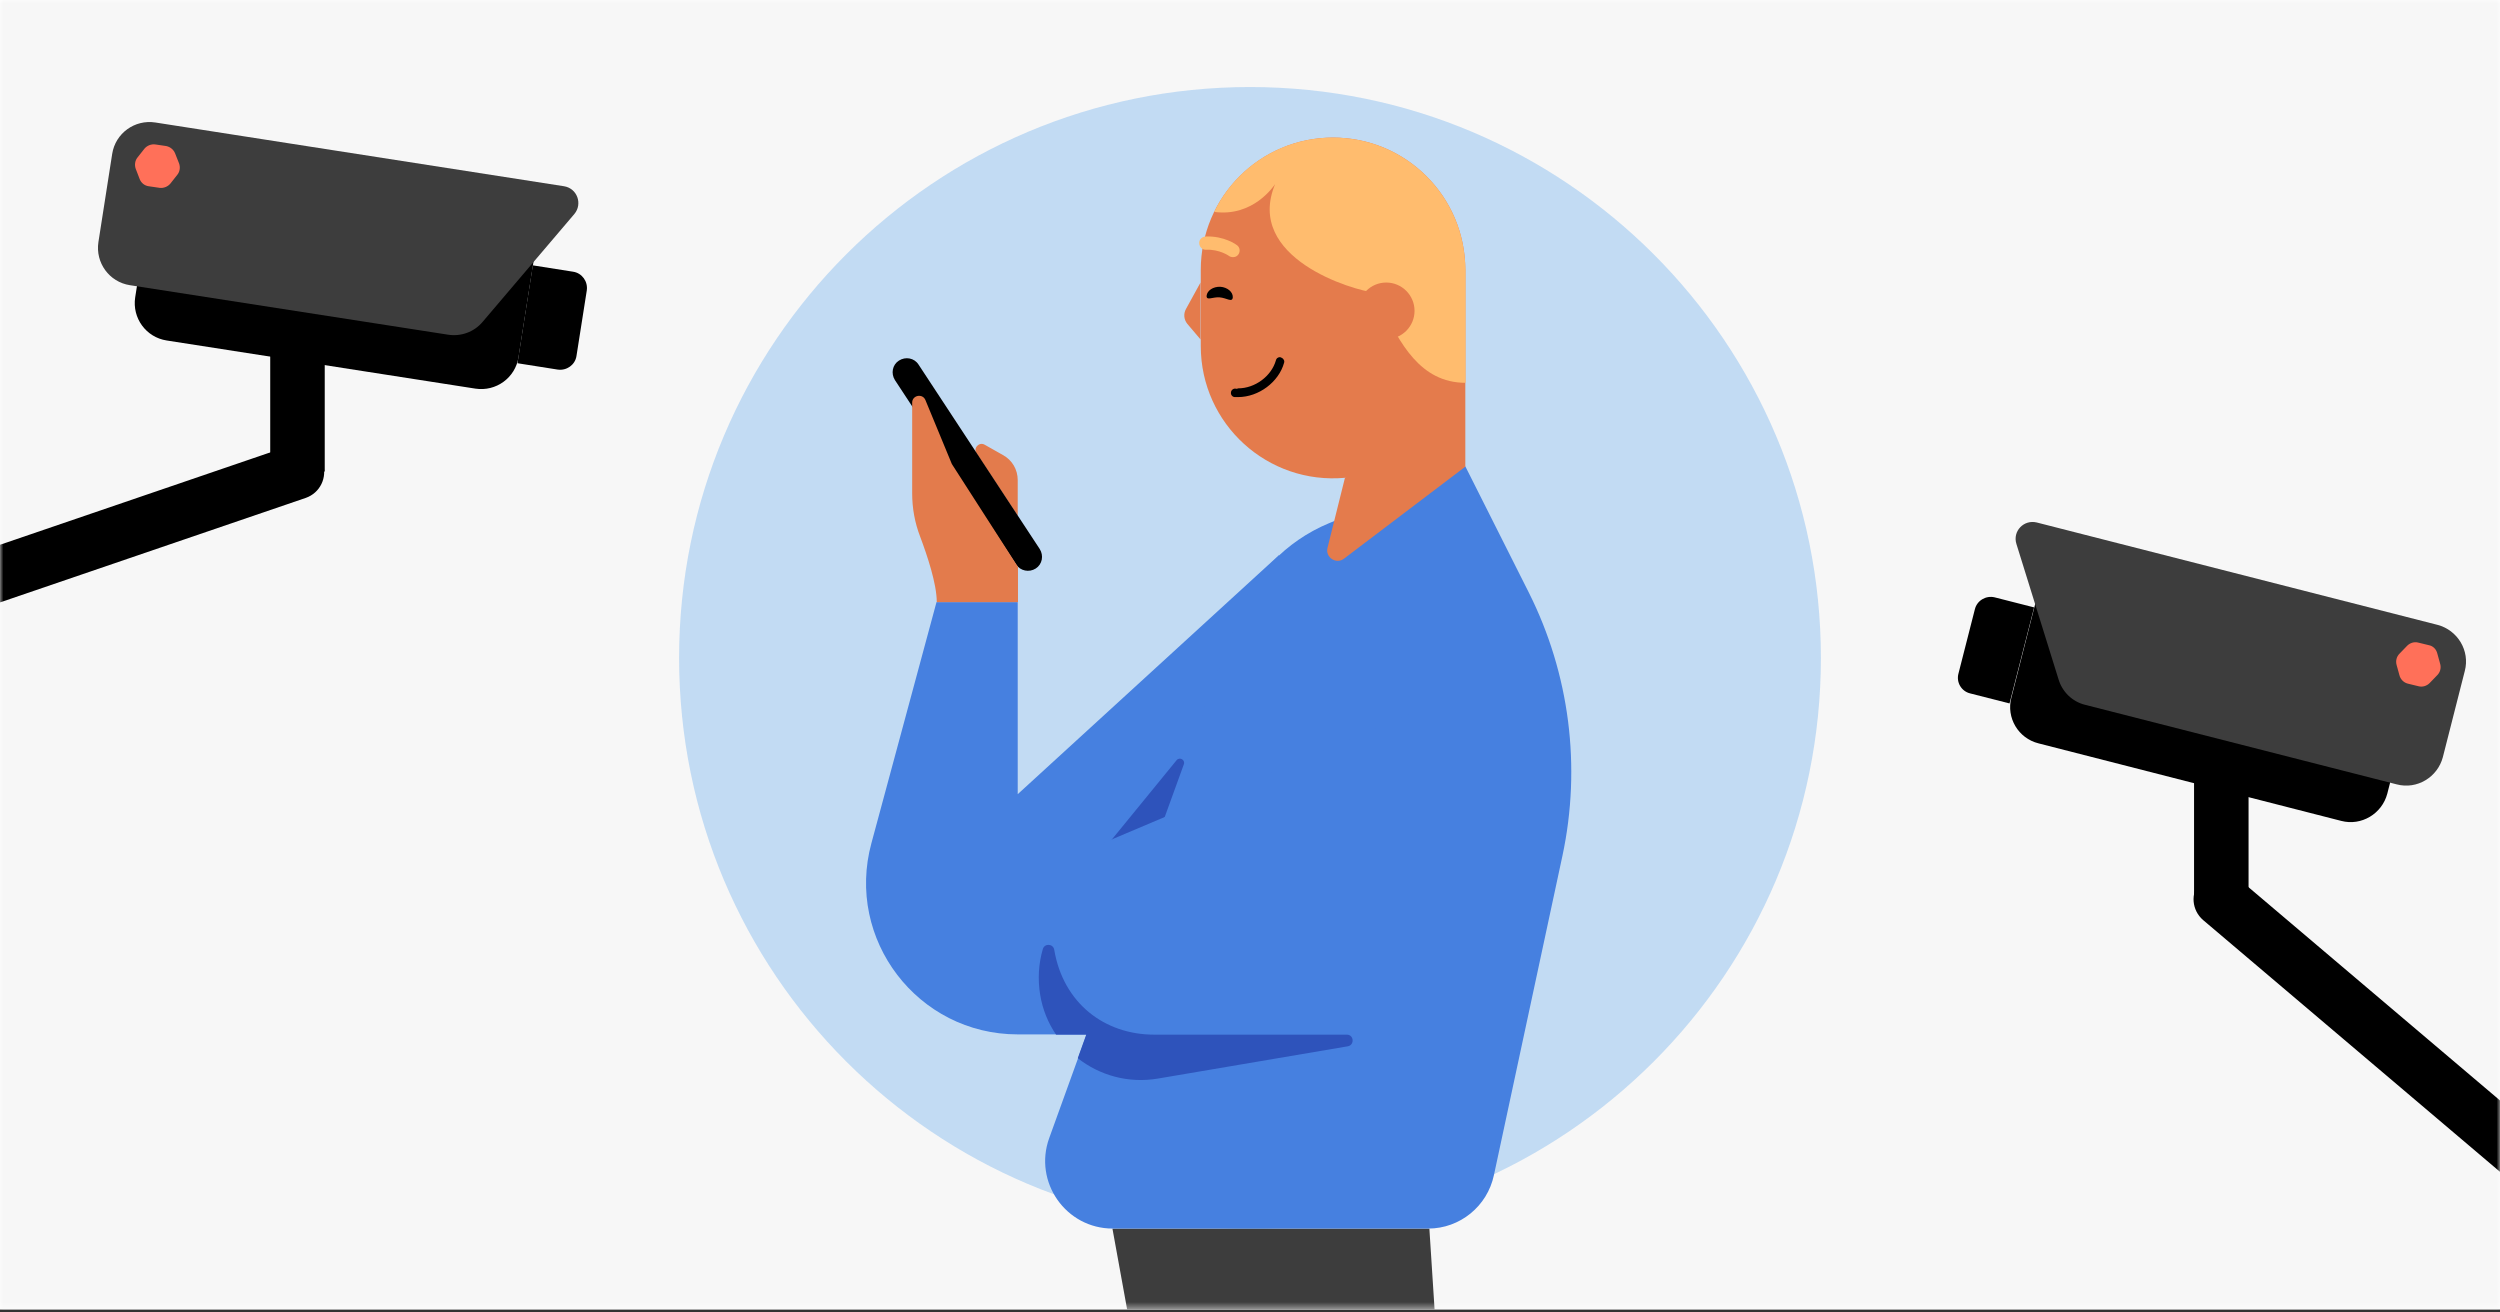
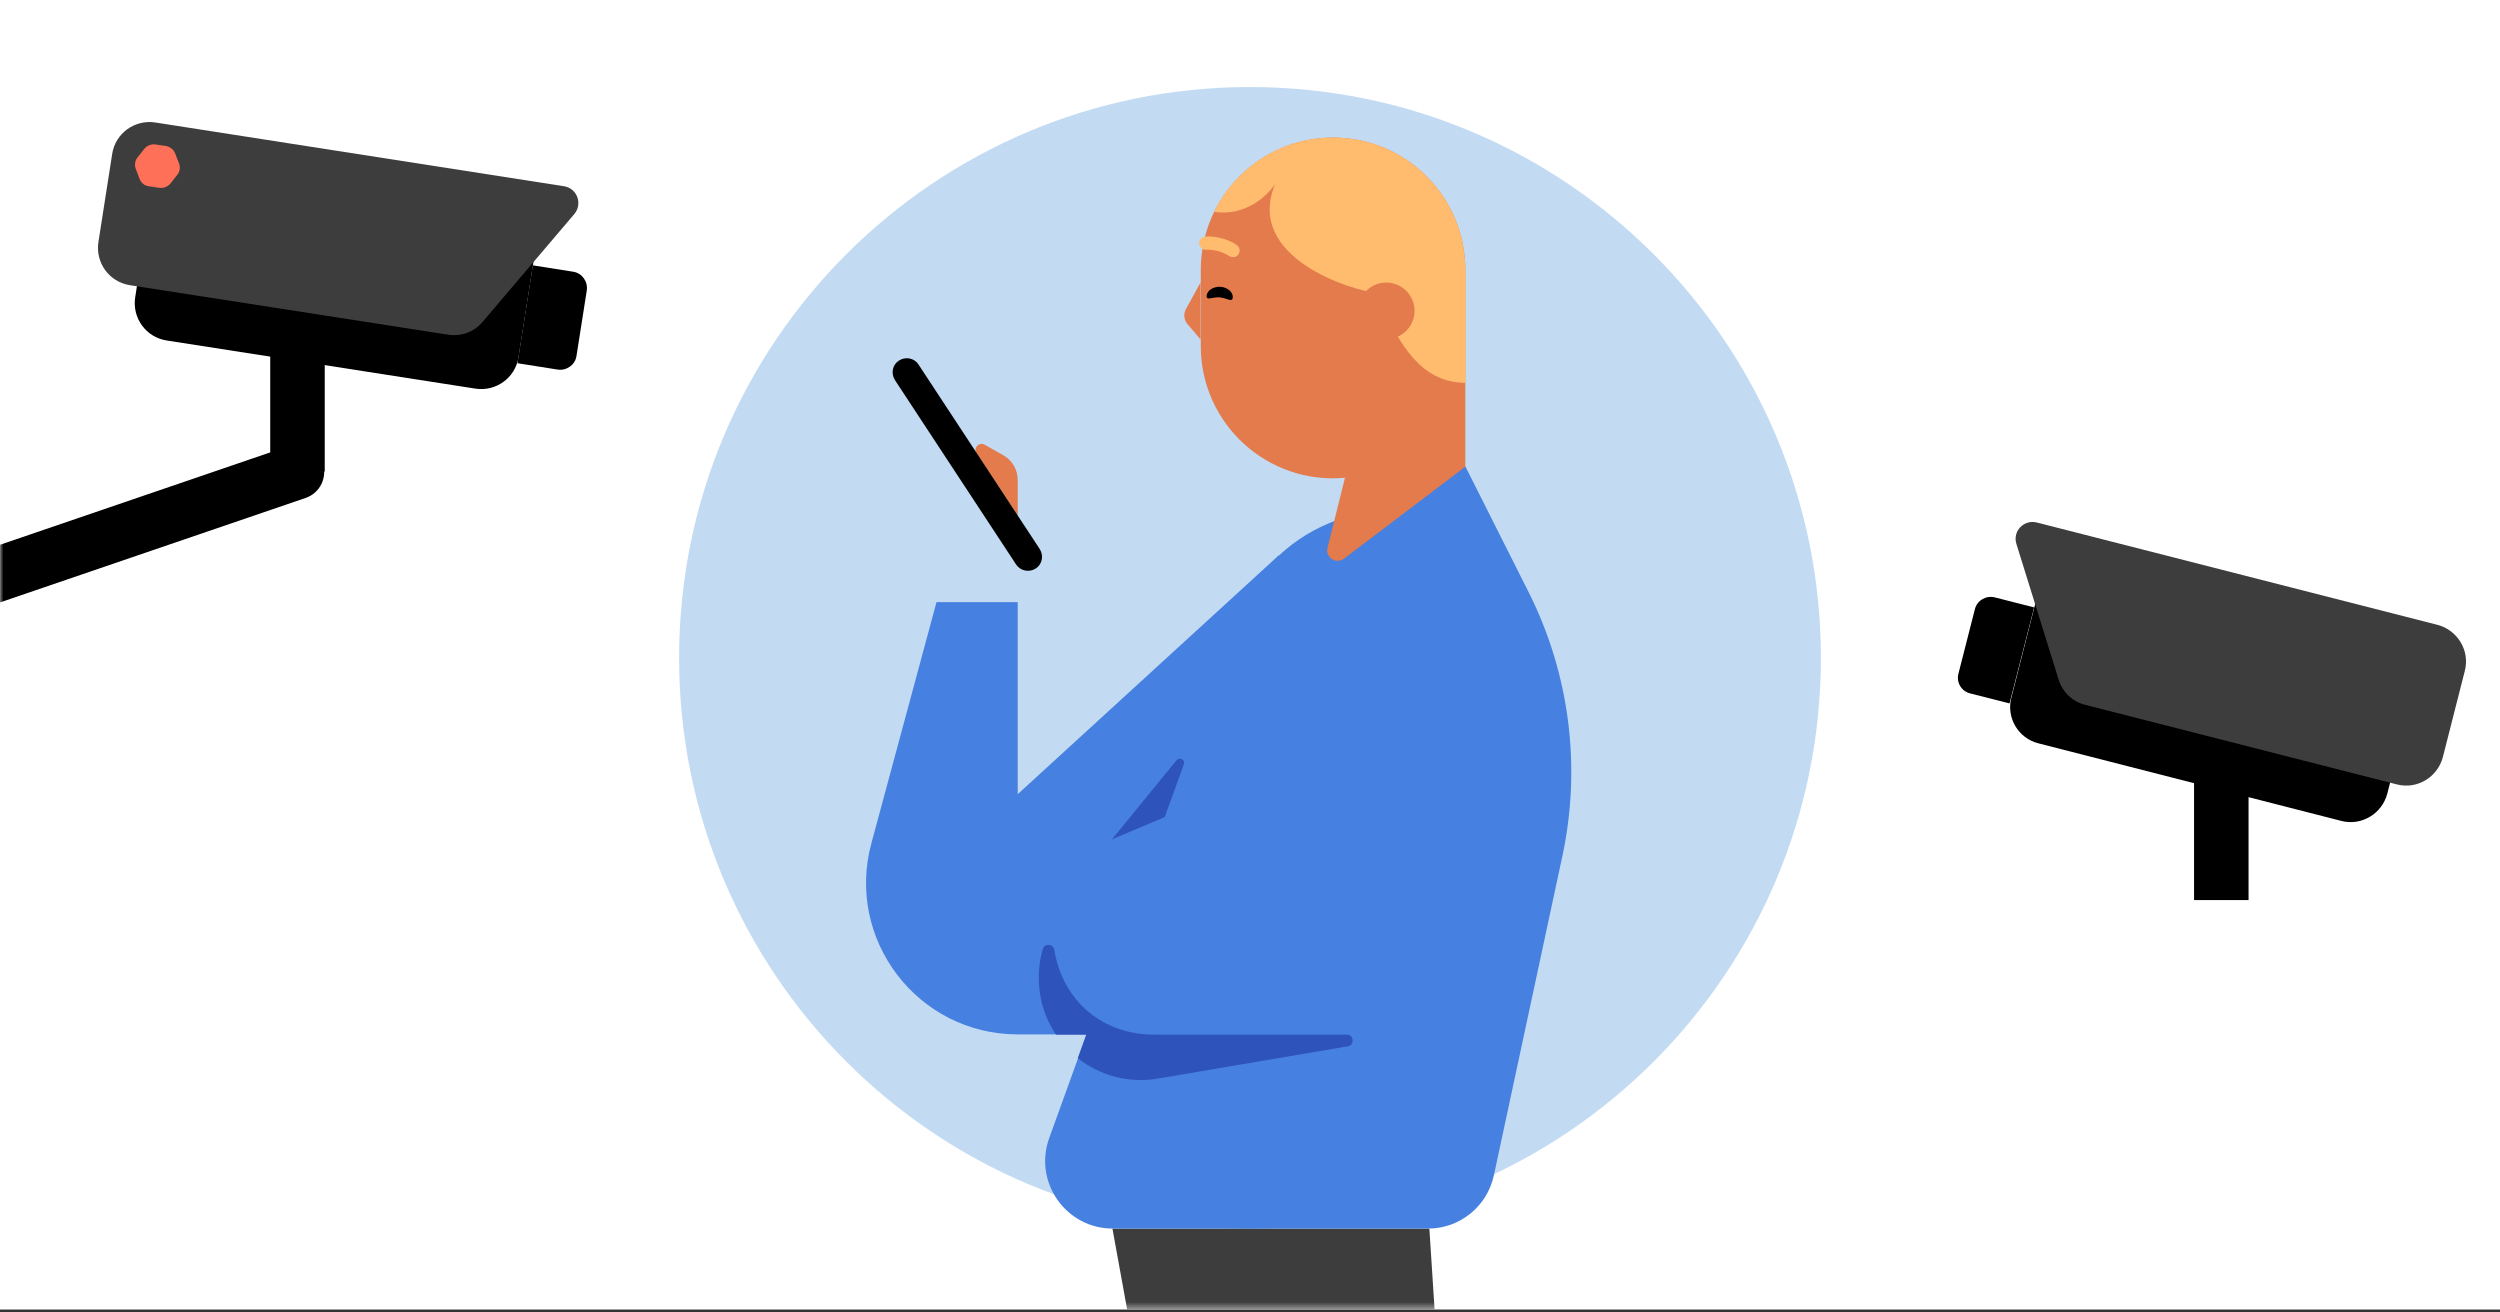
<svg xmlns="http://www.w3.org/2000/svg" width="360" height="189" viewBox="0 0 360 189" fill="none">
  <rect x="0" y="0" width="360" height="189" fill="#333333" stroke="none" />
  <g clip-path="url(#clip0_2307_59729)">
    <rect width="360" height="188.571" fill="white" />
    <g clip-path="url(#clip1_2307_59729)">
      <mask id="mask0_2307_59729" style="mask-type:luminance" maskUnits="userSpaceOnUse" x="0" y="0" width="360" height="189">
-         <path d="M0 0H360V188.571H0V0Z" fill="white" />
-       </mask>
+         </mask>
      <g mask="url(#mask0_2307_59729)">
        <path d="M0 0H360V188.571H0V0Z" fill="#F7F7F7" />
      </g>
      <mask id="mask1_2307_59729" style="mask-type:luminance" maskUnits="userSpaceOnUse" x="0" y="0" width="360" height="189">
        <path d="M0 0H360V188.571H0V0Z" fill="white" />
      </mask>
      <g mask="url(#mask1_2307_59729)">
        <path d="M180 176.952C225.403 176.952 262.209 140.146 262.209 94.743C262.209 49.34 225.403 12.533 180 12.533C134.596 12.533 97.79 49.34 97.79 94.743C97.79 140.146 134.596 176.952 180 176.952Z" fill="#C2DBF3" />
      </g>
      <mask id="mask2_2307_59729" style="mask-type:luminance" maskUnits="userSpaceOnUse" x="0" y="0" width="360" height="189">
        <path d="M0 0H360V188.571H0V0Z" fill="white" />
      </mask>
      <g mask="url(#mask2_2307_59729)">
        <path d="M38.913 67.898L38.913 32.013L46.761 32.013L46.761 67.898L38.913 67.898Z" fill="black" />
        <path d="M-24.381 86.781L41.486 64.267C43.543 63.581 45.752 64.648 46.476 66.705C47.162 68.762 46.095 70.972 44.038 71.695L-21.828 94.21L-24.381 86.781Z" fill="black" />
        <path d="M68.457 55.962L24 49.029C21.029 48.572 19.01 45.791 19.467 42.819L22.248 25.105L77.448 33.715L74.667 51.429C74.21 54.4 71.429 56.419 68.457 55.962Z" fill="black" />
        <path d="M80.305 53.219L74.515 52.305L76.724 38.21L82.515 39.124C83.81 39.315 84.686 40.534 84.496 41.829L83.01 51.277C82.819 52.534 81.6 53.41 80.305 53.219Z" fill="black" />
        <path d="M64.496 48.191L18.705 41.067C15.734 40.61 13.715 37.829 14.172 34.857L16.153 22.172C16.61 19.2 19.391 17.181 22.362 17.638L81.22 26.819C83.124 27.124 83.924 29.372 82.705 30.819L69.486 46.362C68.267 47.81 66.362 48.495 64.496 48.191Z" fill="#3D3D3D" />
        <path d="M23.924 21.029L22.362 20.8C21.79 20.724 21.181 20.953 20.8 21.41L19.809 22.667C19.428 23.124 19.352 23.771 19.543 24.305L20.114 25.791C20.343 26.362 20.838 26.743 21.409 26.819L22.971 27.048C23.543 27.124 24.152 26.895 24.533 26.438L25.524 25.181C25.905 24.724 25.981 24.076 25.79 23.543L25.219 22.095C24.99 21.524 24.495 21.143 23.924 21.029Z" fill="#FF7059" />
      </g>
      <mask id="mask3_2307_59729" style="mask-type:luminance" maskUnits="userSpaceOnUse" x="0" y="0" width="360" height="189">
        <path d="M0 0H360V188.571H0V0Z" fill="white" />
      </mask>
      <g mask="url(#mask3_2307_59729)">
        <path d="M315.944 129.611L315.944 93.726L323.792 93.726L323.792 129.611L315.944 129.611Z" fill="black" />
        <path d="M293.562 107.048L337.143 118.21C340.038 118.972 343.01 117.181 343.771 114.286L348.19 96.915L294.057 83.086L289.638 100.457C288.876 103.353 290.629 106.324 293.562 107.048Z" fill="black" />
        <path d="M283.695 99.848L289.371 101.295L292.914 87.467L287.238 86.019C285.981 85.715 284.685 86.476 284.381 87.734L282.019 96.991C281.676 98.248 282.438 99.543 283.695 99.848Z" fill="black" />
        <path d="M300.228 101.486L345.143 112.953C348.038 113.715 351.009 111.924 351.771 109.029L354.933 96.61C355.695 93.715 353.904 90.743 351.009 89.981L293.295 75.238C291.428 74.781 289.79 76.496 290.362 78.324L296.419 97.791C296.952 99.619 298.4 101.029 300.228 101.486Z" fill="#3D3D3D" />
-         <path d="M349.79 92.915L348.228 92.534C347.657 92.381 347.047 92.572 346.628 92.991L345.524 94.134C345.105 94.553 344.952 95.162 345.105 95.734L345.524 97.257C345.676 97.829 346.133 98.286 346.705 98.438L348.267 98.819C348.838 98.972 349.447 98.781 349.867 98.362L350.971 97.219C351.39 96.8 351.543 96.191 351.39 95.619L350.971 94.096C350.819 93.486 350.362 93.029 349.79 92.915Z" fill="#FF7059" />
-         <path d="M370.209 167.124L365.143 173.105L317.257 132.496C315.619 131.086 315.39 128.648 316.8 126.972C318.209 125.334 320.647 125.105 322.324 126.515L370.209 167.124Z" fill="black" />
      </g>
      <mask id="mask4_2307_59729" style="mask-type:luminance" maskUnits="userSpaceOnUse" x="0" y="0" width="360" height="189">
        <path d="M0 0H360V188.571H0V0Z" fill="white" />
      </mask>
      <g mask="url(#mask4_2307_59729)">
        <path d="M217.029 350.705H191.771L160.19 176.914H205.829L217.029 350.705Z" fill="#3D3D3D" />
        <path d="M134.857 86.705H146.552V114.362L184.19 79.924V148.952H146.552C132.152 148.952 121.714 135.276 125.486 121.41L134.857 86.705Z" fill="#4680E0" />
        <path d="M146.552 74.286V69.143C146.552 67.619 145.752 66.248 144.419 65.524L141.79 64.038C140.99 63.581 140.114 64.533 140.609 65.295L146.552 74.286Z" fill="#E37B4C" />
        <path d="M149.143 81.867C150.095 81.257 150.324 80 149.714 79.047L132.267 52.495C131.657 51.543 130.4 51.314 129.448 51.924C128.495 52.533 128.267 53.79 128.876 54.743L146.324 81.295C146.933 82.209 148.191 82.476 149.143 81.867Z" fill="black" />
-         <path d="M131.353 57.981V71.047C131.353 73.181 131.733 75.276 132.495 77.257C133.524 80 134.895 84.076 134.895 86.704H146.591V81.638L137.067 66.819L133.257 57.6C132.838 56.609 131.353 56.914 131.353 57.981Z" fill="#E37B4C" />
        <path d="M215.124 169.219L224.991 123.238C227.733 110.4 226.019 97.028 220.153 85.333L211.01 67.162L191.353 75.352C185.143 77.943 180.305 83.009 178.019 89.333L151.086 163.885C148.8 170.209 153.486 176.914 160.229 176.914H205.676C210.21 176.914 214.172 173.714 215.124 169.219Z" fill="#4680E0" />
        <path d="M170.476 110.057L166.095 122.133L155.2 126.895L169.448 109.447C169.905 108.952 170.705 109.447 170.476 110.057Z" fill="#2E53BB" />
        <path d="M203.847 148.952H166.209C158.094 148.952 151.504 142.362 151.504 134.248C151.504 128.343 155.047 123.009 160.456 120.724L203.847 102.362" fill="#4680E0" />
        <path d="M150.171 136.647C150.437 135.809 151.656 135.885 151.809 136.762C153.104 144.457 159.047 148.99 166.209 148.99H193.942C194.971 148.99 195.085 150.476 194.094 150.666L166.742 155.314C162.475 156.038 158.361 154.857 155.199 152.381L156.418 148.99H152.075C150.933 147.314 150.133 145.371 149.79 143.276C149.409 140.99 149.561 138.743 150.171 136.647Z" fill="#2E53BB" />
      </g>
      <mask id="mask5_2307_59729" style="mask-type:luminance" maskUnits="userSpaceOnUse" x="0" y="0" width="360" height="189">
        <path d="M0 0H360V188.571H0V0Z" fill="white" />
      </mask>
      <g mask="url(#mask5_2307_59729)">
        <path d="M211.007 67.2V38.857C211.007 28.343 202.474 19.81 191.96 19.81C181.445 19.81 172.912 28.343 172.912 38.857V49.829C172.912 61.067 182.55 69.829 193.712 68.8" fill="#E47B4C" />
        <path d="M172.874 40.685L170.779 44.495C170.398 45.181 170.474 46.019 170.969 46.628L172.874 48.876V40.685Z" fill="#E47B4C" />
        <path d="M211.007 67.2L203.693 62.552L193.674 68.8L191.16 78.895C190.817 80.266 192.417 81.295 193.521 80.457L211.007 67.2Z" fill="#E47B4C" />
        <path d="M210.894 36.8C209.865 27.238 201.789 19.81 191.96 19.81C184.532 19.81 178.094 24.038 174.97 30.248C174.932 30.324 174.894 30.438 174.855 30.514C180.455 31.276 183.427 26.781 183.617 26.514C179.198 37.143 194.817 41.829 197.979 42.133C198.322 42.781 198.665 43.467 199.008 44.191C201.56 49.295 204.455 55.124 211.046 55.124V38.857C211.008 38.172 210.97 37.486 210.894 36.8Z" fill="#FFBC6E" />
        <path d="M195.542 44.762C195.542 42.514 197.371 40.685 199.618 40.685C201.866 40.685 203.694 42.514 203.694 44.762C203.694 47.009 201.866 48.838 199.618 48.838C197.371 48.838 195.542 47.009 195.542 44.762Z" fill="#E47B4C" />
        <path d="M177.561 37.028C177.866 37.028 178.133 36.914 178.323 36.647C178.628 36.228 178.552 35.619 178.133 35.314C178.056 35.238 176.266 33.943 173.599 34.057C173.066 34.095 172.647 34.514 172.685 35.047C172.723 35.581 173.142 36 173.676 35.962C175.618 35.886 176.952 36.838 176.952 36.838C177.142 36.99 177.371 37.028 177.561 37.028Z" fill="#FFBC6E" />
        <path d="M173.751 42.59C173.713 43.352 174.589 42.743 175.618 42.819C176.646 42.895 177.446 43.619 177.523 42.819C177.561 42.057 176.761 41.371 175.732 41.295C174.704 41.257 173.827 41.829 173.751 42.59Z" fill="black" />
-         <path d="M177.903 55.962C177.56 55.924 177.256 56.229 177.256 56.533C177.217 56.876 177.484 57.181 177.827 57.181C177.979 57.181 178.132 57.181 178.284 57.181C181.256 57.181 184.151 55.01 184.913 52.229C184.951 52.076 184.951 51.924 184.837 51.772C184.76 51.619 184.608 51.543 184.456 51.467C184.417 51.467 184.341 51.429 184.303 51.429C184.037 51.429 183.77 51.619 183.732 51.886C183.084 54.172 180.722 55.924 178.284 55.924C178.132 56 178.017 56 177.903 55.962Z" fill="black" />
      </g>
    </g>
  </g>
  <defs>
    <clipPath id="clip0_2307_59729">
      <rect width="360" height="188.571" fill="white" />
    </clipPath>
    <clipPath id="clip1_2307_59729">
      <rect width="360" height="188.571" fill="white" />
    </clipPath>
  </defs>
</svg>